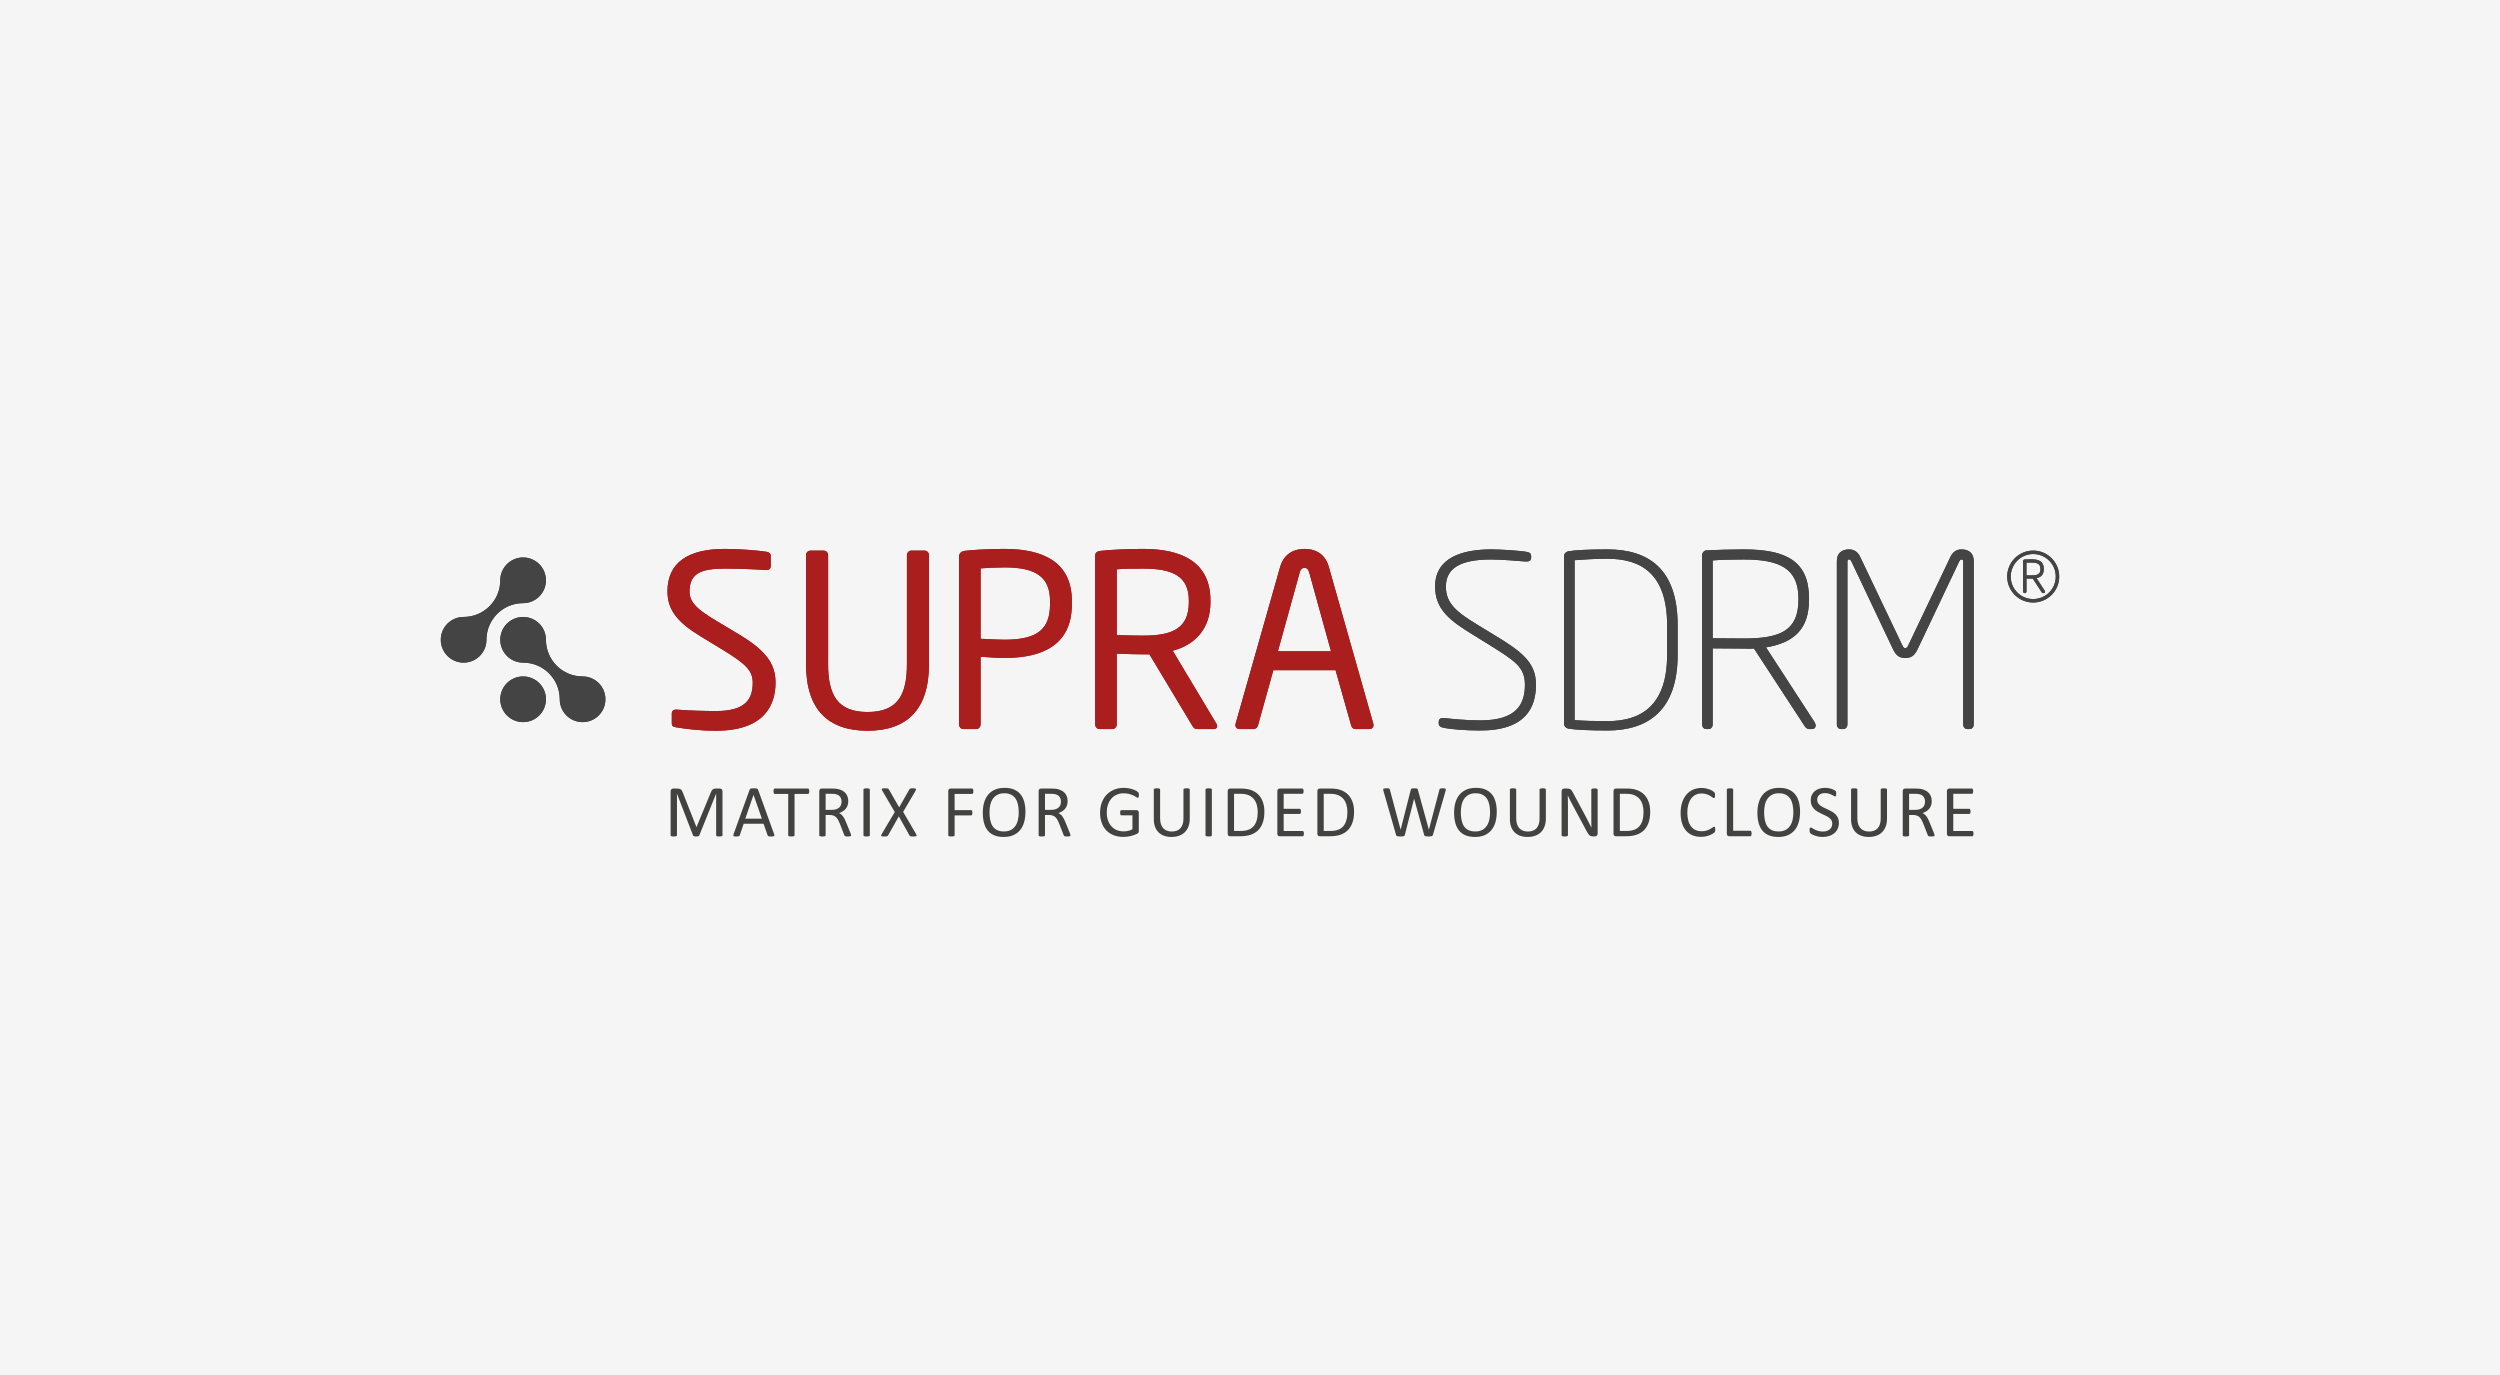
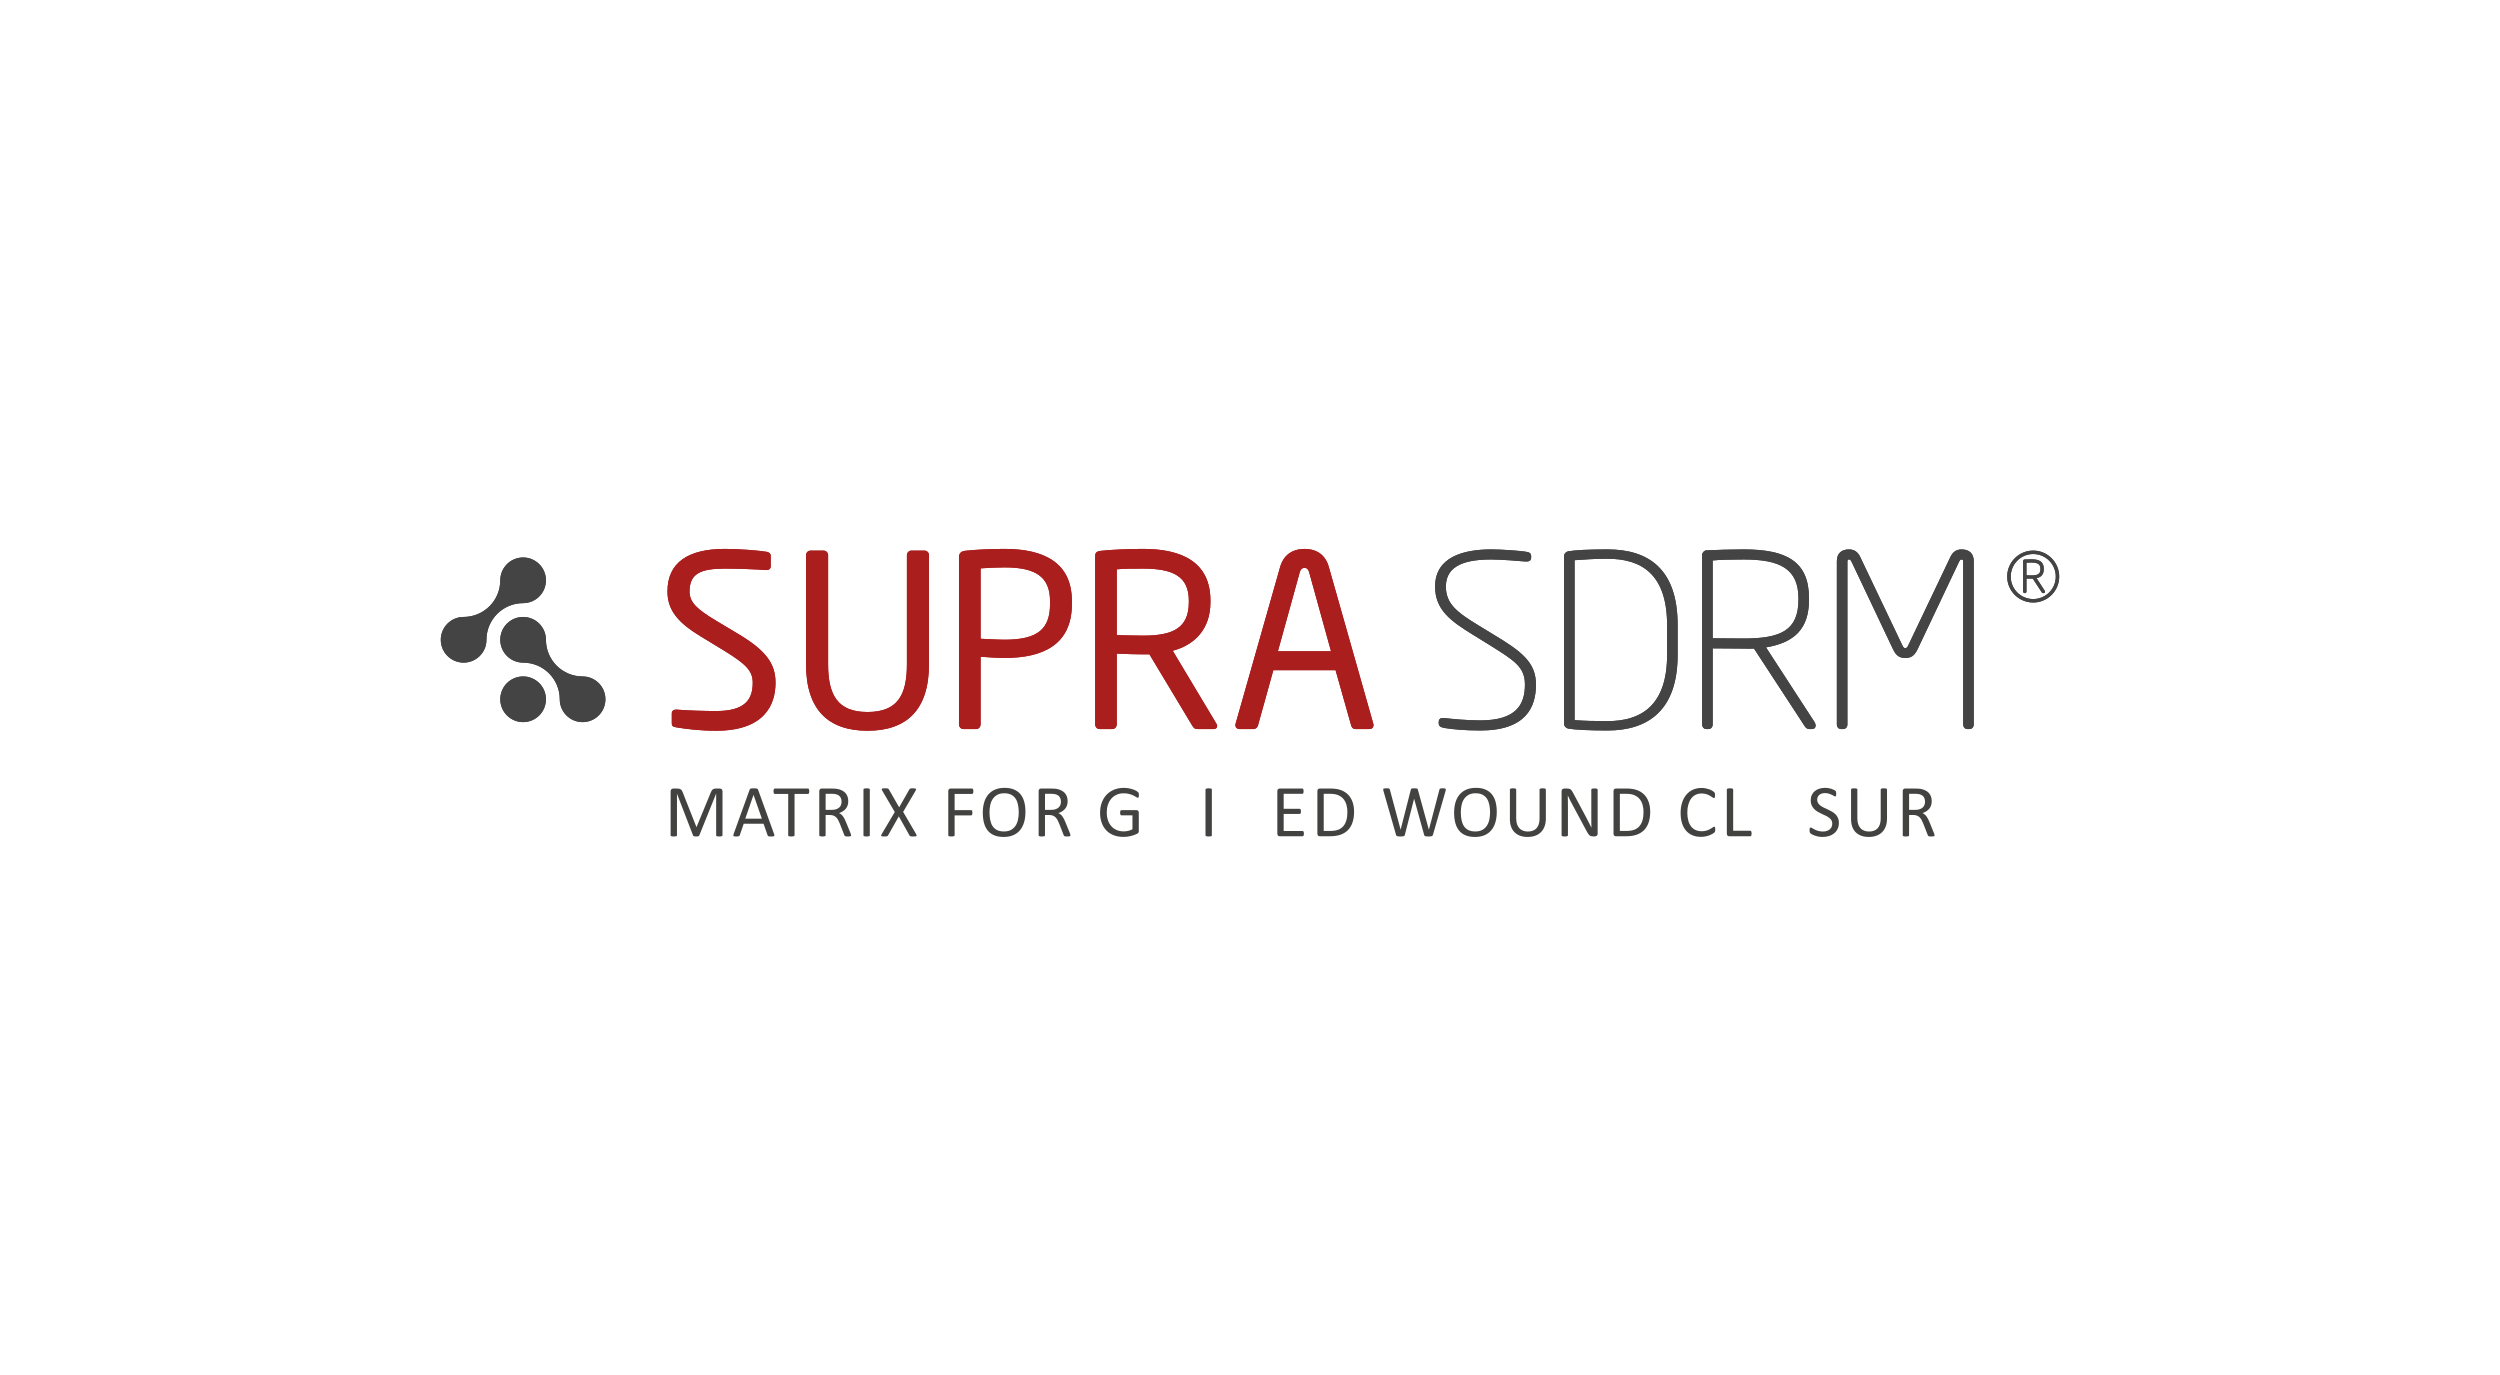
<svg xmlns="http://www.w3.org/2000/svg" viewBox="0 0 960 528">
  <defs>
    <style>
      .cls-1 {
        fill: #444;
      }

      .cls-2 {
        fill: #424241;
      }

      .cls-3 {
        fill: #aa1e1e;
      }

      .cls-4 {
        fill: #f5f5f5;
      }
    </style>
  </defs>
  <g id="BG">
-     <rect class="cls-4" y="0" width="960" height="528" />
-   </g>
+     </g>
  <g id="SUPRANET_RoW_" data-name="SUPRANET RoW ">
    <g>
      <g>
        <path class="cls-3" d="M275.027,280.603c-6.456,0-11.253-.645-15.31-1.291-1.568-.277-1.753-.645-1.753-1.66v-3.69c0-1.014.738-1.475,1.568-1.475h.277c4.242.369,10.975.553,15.218.553,11.068,0,14.02-4.428,14.02-10.884,0-4.612-2.675-7.194-11.068-12.359l-8.947-5.442c-8.486-5.165-12.728-9.87-12.728-17.248,0-11.16,8.024-16.326,22.043-16.326,5.442,0,12.543.553,16.048,1.106.923.187,1.568.648,1.568,1.57v3.965c0,.924-.645,1.477-1.568,1.477h-.184c-4.058-.277-10.514-.553-15.864-.553-9.5,0-13.559,2.028-13.559,8.761,0,4.336,3.044,6.917,10.054,11.16l8.486,5.073c10.698,6.364,14.481,11.437,14.481,18.815,0,8.853-4.612,18.446-22.782,18.446Z" />
        <path class="cls-3" d="M333.123,280.603c-14.942,0-23.612-7.931-23.612-25.548v-41.874c0-.922.739-1.754,1.753-1.754h4.981c.922,0,1.752.74,1.752,1.754v41.874c0,11.898,3.689,18.354,15.126,18.354s15.126-6.364,15.126-18.354v-41.874c0-.922.739-1.754,1.753-1.754h4.981c.922,0,1.752.74,1.752,1.754v41.874c0,17.617-8.67,25.548-23.612,25.548Z" />
        <path class="cls-3" d="M385.777,252.656c-2.951,0-6.825-.277-9.223-.461v25.919c0,.922-.645,1.844-1.66,1.844h-4.981c-.922,0-1.661-.83-1.661-1.844v-64.287c0-1.291.831-2.123,2.214-2.307,3.967-.461,9.962-.738,15.31-.738,14.942,0,25.826,5.165,25.826,20.016v1.199c0,15.402-10.884,20.659-25.826,20.659ZM403.209,230.798c0-9.316-5.534-12.914-17.432-12.914-2.859,0-7.009.187-9.223.371v27.023c2.122.092,6.826.369,9.223.369,12.637,0,17.432-4.059,17.432-13.65v-1.199Z" />
        <path class="cls-3" d="M466.194,279.957h-5.903c-1.106,0-1.661,0-2.398-1.199l-16.509-27.486h-2.398c-3.044,0-5.258-.092-10.146-.277v27.117c0,.922-.645,1.844-1.66,1.844h-4.981c-.922,0-1.661-.83-1.661-1.844v-64.563c0-1.291.554-1.846,2.214-2.031,3.967-.461,10.884-.738,16.234-.738,14.573,0,25.824,4.889,25.824,19.831v.645c0,10.329-6.087,16.418-14.48,18.631l16.786,28.039c.184.277.277.553.277.83,0,.645-.461,1.199-1.199,1.199ZM456.51,230.613c0-9.224-5.995-12.267-17.524-12.267-2.859,0-7.932,0-10.146.277v25.271c4.059.092,8.025.184,10.146.184,11.345,0,17.524-2.86,17.524-12.82v-.645Z" />
        <path class="cls-3" d="M525.858,279.957h-5.442c-.83,0-1.383-.645-1.567-1.383l-5.995-21.214h-23.888l-5.903,21.214c-.184.738-.922,1.383-1.661,1.383h-5.442c-.922,0-1.567-.645-1.567-1.475,0-.184,0-.461.092-.645l17.063-60.046c1.567-5.624,5.903-7.009,9.408-7.009,3.412,0,7.748,1.293,9.315,6.917l17.062,60.138c.092.184.092.461.092.645,0,.83-.553,1.475-1.567,1.475ZM502.707,219.73c-.277-1.014-.83-1.66-1.752-1.66-1.014,0-1.568.645-1.845,1.66l-8.393,30.344h20.384l-8.393-30.344Z" />
      </g>
      <g>
        <path class="cls-1" d="M568.414,280.511c-5.995,0-10.607-.461-13.467-.922-1.661-.277-2.49-.645-2.49-1.936v-.369c0-1.477,1.107-1.662,2.122-1.57,2.951.369,8.762.922,13.835.922,13.926,0,17.154-6.18,17.154-13.742,0-6.825-3.966-9.222-14.203-15.588l-5.811-3.596c-8.393-5.165-14.481-9.501-14.481-18.446,0-11.345,10.791-14.297,21.582-14.297,3.873,0,10.145.461,12.82.83,1.845.184,2.49.648,2.49,1.846v.461c0,1.383-1.014,1.66-2.859,1.475-.83-.092-8.578-.738-12.543-.738-12.175,0-17.34,3.598-17.34,10.423,0,6.548,4.243,9.868,12.451,14.848l5.903,3.598c10.884,6.548,16.234,10.699,16.234,19.184,0,8.394-3.597,17.617-21.398,17.617Z" />
        <path class="cls-1" d="M617.288,280.511c-7.378,0-12.451-.277-15.126-.738-.83-.184-1.567-.922-1.567-1.752v-64.563c0-.83.738-1.57,1.567-1.754,2.675-.461,7.748-.738,15.126-.738,15.679,0,26.932,7.472,26.932,29.054v11.437c0,21.214-11.253,29.054-26.932,29.054ZM640.162,240.02c0-19.645-9.961-25.456-22.874-25.456-5.35,0-8.578.277-12.636.553v61.426c4.058.277,7.286.369,12.636.369,12.913,0,22.874-5.995,22.874-25.456v-11.437Z" />
        <path class="cls-1" d="M695.769,279.957h-1.199c-.461,0-1.106-.461-1.383-.83l-19.647-30.068c-1.752.092-2.398,0-3.966,0-3.597,0-11.898-.092-11.898-.092v29.238c0,.922-.645,1.752-1.568,1.752h-.922c-.922,0-1.568-.83-1.568-1.752v-65.117c0-.83.739-1.662,1.568-1.754,3.228-.184,10.423-.369,14.388-.369,16.602,0,25.088,4.704,25.088,18.815v.463c0,11.25-5.627,16.508-16.51,18.354l18.631,28.685c.738,1.199.553,2.674-1.014,2.674ZM690.604,229.782c0-11.527-7.286-14.941-21.029-14.941-3.873,0-9.131.092-11.898.369v29.883c2.49,0,9.223.092,11.898.092,14.296,0,21.029-3.135,21.029-14.941v-.463Z" />
        <path class="cls-1" d="M756.357,279.957h-.924c-.922,0-1.567-.83-1.567-1.752v-62.719c0-.461-.277-.645-.645-.645-.461,0-.553.184-.922.83l-15.957,33.666c-1.291,2.674-2.674,3.319-4.704,3.319s-3.411-.645-4.702-3.319l-15.957-33.666c-.369-.645-.461-.83-.922-.83-.369,0-.645.184-.645.645v62.719c0,.922-.645,1.752-1.57,1.752h-.922c-.922,0-1.567-.83-1.567-1.752v-62.719c0-3.043,1.844-4.52,4.704-4.52,2.213,0,3.504,1.293,4.243,2.86l16.139,33.85c.369.83.645,1.199,1.199,1.199s.832-.369,1.201-1.199l16.139-33.85c.74-1.567,2.031-2.86,4.243-2.86,2.86,0,4.704,1.477,4.704,4.52v62.719c0,.922-.645,1.752-1.567,1.752Z" />
      </g>
      <path class="cls-1" d="M780.749,231.366c-5.508,0-9.992-4.445-9.992-9.953s4.483-9.992,9.992-9.992,9.992,4.483,9.992,9.992-4.481,9.953-9.992,9.953ZM780.749,212.75c-4.786,0-8.624,3.877-8.624,8.662s3.838,8.624,8.624,8.624,8.662-3.836,8.662-8.624-3.875-8.662-8.662-8.662ZM784.74,227.757h-.191c-.189,0-.418-.152-.493-.266l-3.456-5.281c-.229,0-.343-.039-.57-.039h-1.861v4.979c0,.266-.229.607-.57.607h-.152c-.343,0-.57-.341-.57-.607v-11.703c0-.266.227-.57.532-.607.57-.039,1.9-.077,2.622-.077,3.038,0,4.786.913,4.786,3.686v.077c0,2.05-.95,3.077-2.772,3.495l3.115,4.824c.075.114.114.266.114.418,0,.227-.114.493-.532.493ZM783.524,218.45c0-1.823-1.064-2.431-3.495-2.431-.57,0-1.329,0-1.861.039v4.863c.532,0,1.443.039,1.861.039,2.545,0,3.495-.57,3.495-2.431v-.077Z" />
      <g>
        <path class="cls-1" d="M223.714,259.75c-7.771,0-14.07-6.299-14.07-14.07,0-4.844-3.927-8.772-8.772-8.772s-8.772,3.927-8.772,8.772,3.927,8.772,8.772,8.772c7.771,0,14.07,6.299,14.07,14.07,0,4.844,3.927,8.772,8.772,8.772s8.772-3.927,8.772-8.772-3.927-8.772-8.772-8.772Z" />
        <path class="cls-1" d="M200.872,259.75c-4.844,0-8.772,3.927-8.772,8.772s3.927,8.772,8.772,8.772,8.772-3.927,8.772-8.772-3.927-8.772-8.772-8.772Z" />
        <path class="cls-1" d="M200.872,231.609c4.844,0,8.772-3.927,8.772-8.772s-3.927-8.772-8.772-8.772-8.772,3.927-8.772,8.772c0,7.771-6.299,14.07-14.07,14.07-4.844,0-8.772,3.927-8.772,8.772s3.927,8.772,8.772,8.772,8.772-3.927,8.772-8.772c0-7.77,6.299-14.07,14.069-14.07,0,0,0,0,0,0Z" />
      </g>
      <g>
        <g>
          <g>
            <path class="cls-3" d="M275.027,280.603c-6.456,0-11.253-.645-15.31-1.291-1.568-.277-1.753-.645-1.753-1.66v-3.69c0-1.014.738-1.475,1.568-1.475h.277c4.242.369,10.975.553,15.218.553,11.068,0,14.02-4.428,14.02-10.884,0-4.612-2.675-7.194-11.068-12.359l-8.947-5.442c-8.486-5.165-12.728-9.87-12.728-17.248,0-11.16,8.024-16.326,22.043-16.326,5.442,0,12.543.553,16.048,1.106.923.187,1.568.648,1.568,1.57v3.965c0,.924-.645,1.477-1.568,1.477h-.184c-4.058-.277-10.514-.553-15.864-.553-9.5,0-13.559,2.028-13.559,8.761,0,4.336,3.044,6.917,10.054,11.16l8.486,5.073c10.698,6.364,14.481,11.437,14.481,18.815,0,8.853-4.612,18.446-22.782,18.446Z" />
            <path class="cls-3" d="M333.123,280.603c-14.942,0-23.612-7.931-23.612-25.548v-41.874c0-.922.739-1.754,1.753-1.754h4.981c.922,0,1.752.74,1.752,1.754v41.874c0,11.898,3.689,18.354,15.126,18.354s15.126-6.364,15.126-18.354v-41.874c0-.922.739-1.754,1.753-1.754h4.981c.922,0,1.752.74,1.752,1.754v41.874c0,17.617-8.67,25.548-23.612,25.548Z" />
            <path class="cls-3" d="M385.777,252.656c-2.951,0-6.825-.277-9.223-.461v25.919c0,.922-.645,1.844-1.66,1.844h-4.981c-.922,0-1.661-.83-1.661-1.844v-64.287c0-1.291.831-2.123,2.214-2.307,3.967-.461,9.962-.738,15.31-.738,14.942,0,25.826,5.165,25.826,20.016v1.199c0,15.402-10.884,20.659-25.826,20.659ZM403.209,230.798c0-9.316-5.534-12.914-17.432-12.914-2.859,0-7.009.187-9.223.371v27.023c2.122.092,6.826.369,9.223.369,12.637,0,17.432-4.059,17.432-13.65v-1.199Z" />
            <path class="cls-3" d="M466.194,279.957h-5.903c-1.106,0-1.661,0-2.398-1.199l-16.509-27.486h-2.398c-3.044,0-5.258-.092-10.146-.277v27.117c0,.922-.645,1.844-1.66,1.844h-4.981c-.922,0-1.661-.83-1.661-1.844v-64.563c0-1.291.554-1.846,2.214-2.031,3.967-.461,10.884-.738,16.234-.738,14.573,0,25.824,4.889,25.824,19.831v.645c0,10.329-6.087,16.418-14.48,18.631l16.786,28.039c.184.277.277.553.277.83,0,.645-.461,1.199-1.199,1.199ZM456.51,230.613c0-9.224-5.995-12.267-17.524-12.267-2.859,0-7.932,0-10.146.277v25.271c4.059.092,8.025.184,10.146.184,11.345,0,17.524-2.86,17.524-12.82v-.645Z" />
            <path class="cls-3" d="M525.858,279.957h-5.442c-.83,0-1.383-.645-1.567-1.383l-5.995-21.214h-23.888l-5.903,21.214c-.184.738-.922,1.383-1.661,1.383h-5.442c-.922,0-1.567-.645-1.567-1.475,0-.184,0-.461.092-.645l17.063-60.046c1.567-5.624,5.903-7.009,9.408-7.009,3.412,0,7.748,1.293,9.315,6.917l17.062,60.138c.092.184.092.461.092.645,0,.83-.553,1.475-1.567,1.475ZM502.707,219.73c-.277-1.014-.83-1.66-1.752-1.66-1.014,0-1.568.645-1.845,1.66l-8.393,30.344h20.384l-8.393-30.344Z" />
          </g>
          <g>
            <path class="cls-1" d="M223.714,259.75c-7.771,0-14.07-6.299-14.07-14.07,0-4.844-3.927-8.772-8.772-8.772s-8.772,3.927-8.772,8.772,3.927,8.772,8.772,8.772c7.771,0,14.07,6.299,14.07,14.07,0,4.844,3.927,8.772,8.772,8.772s8.772-3.927,8.772-8.772-3.927-8.772-8.772-8.772Z" />
            <path class="cls-1" d="M200.872,259.75c-4.844,0-8.772,3.927-8.772,8.772s3.927,8.772,8.772,8.772,8.772-3.927,8.772-8.772-3.927-8.772-8.772-8.772Z" />
            <path class="cls-1" d="M200.872,231.609c4.844,0,8.772-3.927,8.772-8.772s-3.927-8.772-8.772-8.772-8.772,3.927-8.772,8.772c0,7.771-6.299,14.07-14.07,14.07-4.844,0-8.772,3.927-8.772,8.772s3.927,8.772,8.772,8.772,8.772-3.927,8.772-8.772c0-7.77,6.299-14.07,14.069-14.07,0,0,0,0,0,0Z" />
          </g>
          <g>
            <path class="cls-1" d="M568.414,280.511c-5.995,0-10.607-.461-13.467-.922-1.661-.277-2.49-.645-2.49-1.936v-.369c0-1.477,1.107-1.662,2.122-1.57,2.951.369,8.762.922,13.835.922,13.926,0,17.154-6.18,17.154-13.742,0-6.825-3.966-9.222-14.203-15.588l-5.811-3.596c-8.393-5.165-14.481-9.501-14.481-18.446,0-11.345,10.791-14.297,21.582-14.297,3.873,0,10.145.461,12.82.83,1.845.184,2.49.648,2.49,1.846v.461c0,1.383-1.014,1.66-2.859,1.475-.83-.092-8.578-.738-12.543-.738-12.175,0-17.34,3.598-17.34,10.423,0,6.548,4.243,9.868,12.451,14.848l5.903,3.598c10.884,6.548,16.234,10.699,16.234,19.184,0,8.394-3.597,17.617-21.398,17.617Z" />
            <path class="cls-1" d="M617.288,280.511c-7.378,0-12.451-.277-15.126-.738-.83-.184-1.567-.922-1.567-1.752v-64.563c0-.83.738-1.57,1.567-1.754,2.675-.461,7.748-.738,15.126-.738,15.679,0,26.932,7.472,26.932,29.054v11.437c0,21.214-11.253,29.054-26.932,29.054ZM640.162,240.02c0-19.645-9.961-25.456-22.874-25.456-5.35,0-8.578.277-12.636.553v61.426c4.058.277,7.286.369,12.636.369,12.913,0,22.874-5.995,22.874-25.456v-11.437Z" />
            <path class="cls-1" d="M695.769,279.957h-1.199c-.461,0-1.106-.461-1.383-.83l-19.647-30.068c-1.752.092-2.398,0-3.966,0-3.597,0-11.898-.092-11.898-.092v29.238c0,.922-.645,1.752-1.568,1.752h-.922c-.922,0-1.568-.83-1.568-1.752v-65.117c0-.83.739-1.662,1.568-1.754,3.228-.184,10.423-.369,14.388-.369,16.602,0,25.088,4.704,25.088,18.815v.463c0,11.25-5.627,16.508-16.51,18.354l18.631,28.685c.738,1.199.553,2.674-1.014,2.674ZM690.604,229.782c0-11.527-7.286-14.941-21.029-14.941-3.873,0-9.131.092-11.898.369v29.883c2.49,0,9.223.092,11.898.092,14.296,0,21.029-3.135,21.029-14.941v-.463Z" />
            <path class="cls-1" d="M756.357,279.957h-.924c-.922,0-1.567-.83-1.567-1.752v-62.719c0-.461-.277-.645-.645-.645-.461,0-.553.184-.922.83l-15.957,33.666c-1.291,2.674-2.674,3.319-4.704,3.319s-3.411-.645-4.702-3.319l-15.957-33.666c-.369-.645-.461-.83-.922-.83-.369,0-.645.184-.645.645v62.719c0,.922-.645,1.752-1.57,1.752h-.922c-.922,0-1.567-.83-1.567-1.752v-62.719c0-3.043,1.844-4.52,4.704-4.52,2.213,0,3.504,1.293,4.243,2.86l16.139,33.85c.369.83.645,1.199,1.199,1.199s.832-.369,1.201-1.199l16.139-33.85c.74-1.567,2.031-2.86,4.243-2.86,2.86,0,4.704,1.477,4.704,4.52v62.719c0,.922-.645,1.752-1.567,1.752Z" />
          </g>
        </g>
        <path class="cls-1" d="M780.749,231.366c-5.508,0-9.992-4.445-9.992-9.953s4.483-9.992,9.992-9.992,9.992,4.483,9.992,9.992-4.481,9.953-9.992,9.953ZM780.749,212.75c-4.786,0-8.624,3.877-8.624,8.662s3.838,8.624,8.624,8.624,8.662-3.836,8.662-8.624-3.875-8.662-8.662-8.662ZM784.74,227.757h-.191c-.189,0-.418-.152-.493-.266l-3.456-5.281c-.229,0-.343-.039-.57-.039h-1.861v4.979c0,.266-.229.607-.57.607h-.152c-.343,0-.57-.341-.57-.607v-11.703c0-.266.227-.57.532-.607.57-.039,1.9-.077,2.622-.077,3.038,0,4.786.913,4.786,3.686v.077c0,2.05-.95,3.077-2.772,3.495l3.115,4.824c.075.114.114.266.114.418,0,.227-.114.493-.532.493ZM783.524,218.45c0-1.823-1.064-2.431-3.495-2.431-.57,0-1.329,0-1.861.039v4.863c.532,0,1.443.039,1.861.039,2.545,0,3.495-.57,3.495-2.431v-.077Z" />
      </g>
      <g>
        <path class="cls-2" d="M277.438,320.755c0,.076-.02.142-.059.198-.038.057-.106.102-.204.135-.097.033-.221.062-.372.085-.15.023-.347.035-.59.035-.224,0-.416-.012-.576-.035s-.287-.052-.379-.085c-.093-.033-.158-.078-.197-.135s-.059-.122-.059-.198v-15.958h-.028l-6.456,16.029c-.028.065-.069.122-.121.17-.052.047-.127.087-.227.12-.099.033-.217.057-.354.07-.137.015-.3.021-.488.021-.198,0-.368-.01-.51-.028s-.26-.045-.354-.078c-.094-.033-.167-.073-.219-.12-.053-.047-.088-.099-.106-.155l-6.174-16.029h-.014v15.958c0,.076-.02.142-.059.198s-.107.102-.204.135c-.098.033-.224.062-.38.085-.155.023-.354.035-.598.035-.233,0-.428-.012-.583-.035s-.279-.052-.372-.085-.155-.078-.189-.135-.051-.122-.051-.198v-16.85c0-.396.105-.68.316-.85s.445-.255.704-.255h1.495c.307,0,.575.028.806.085.229.057.431.146.604.27.173.122.316.278.432.467s.216.41.302.665l5.239,13.268h.07l5.451-13.225c.105-.283.221-.524.346-.722.125-.198.262-.356.41-.475s.313-.203.496-.255.394-.078.633-.078h1.568c.144,0,.28.021.41.063.129.043.239.109.33.198.092.09.166.203.224.34.058.138.086.305.086.503v16.85Z" />
        <path class="cls-2" d="M297.247,320.26c.075.207.115.375.12.502.005.128-.031.225-.106.291-.075.065-.2.108-.375.127s-.408.028-.701.028-.526-.007-.701-.021c-.175-.014-.307-.037-.396-.07s-.155-.078-.198-.135c-.042-.057-.082-.127-.12-.212l-1.571-4.461h-7.618l-1.501,4.404c-.028.085-.065.158-.113.219-.047.062-.115.113-.205.156-.09.042-.217.073-.382.092-.166.019-.381.028-.645.028-.274,0-.498-.012-.673-.035s-.297-.068-.368-.135c-.07-.066-.104-.163-.099-.29.004-.128.044-.295.12-.503l6.146-17.02c.037-.104.087-.188.148-.255.062-.065.15-.118.269-.155.118-.038.27-.064.453-.078.185-.015.418-.021.701-.021.302,0,.552.007.75.021.198.014.359.04.481.078.123.037.218.092.283.162.066.071.118.158.156.263l6.146,17.02ZM289.361,305.236h-.015l-3.157,9.133h6.371l-3.199-9.133Z" />
        <path class="cls-2" d="M310.741,303.848c0,.18-.01.335-.028.467-.02.133-.05.239-.093.319-.042.08-.094.139-.155.177s-.13.057-.205.057h-5.154v15.887c0,.076-.019.142-.057.198s-.104.102-.198.135-.22.062-.375.085c-.156.023-.352.035-.588.035-.227,0-.42-.012-.58-.035-.161-.023-.288-.052-.383-.085s-.16-.078-.198-.135-.057-.122-.057-.198v-15.887h-5.154c-.075,0-.144-.019-.205-.057s-.111-.097-.148-.177c-.038-.08-.068-.187-.092-.319-.024-.132-.036-.287-.036-.467s.012-.337.036-.475c.023-.137.054-.247.092-.332.037-.085.087-.146.148-.185.062-.037.13-.057.205-.057h12.744c.075,0,.144.02.205.057.062.038.113.1.155.185.043.085.073.195.093.332.019.138.028.295.028.475Z" />
        <path class="cls-2" d="M326.826,320.755c0,.076-.015.142-.043.198s-.09.104-.184.142c-.095.038-.227.066-.396.085s-.396.028-.68.028c-.246,0-.446-.01-.602-.028-.156-.019-.281-.05-.376-.092-.094-.043-.167-.102-.219-.177-.053-.076-.098-.17-.135-.283l-1.686-4.319c-.198-.49-.403-.941-.615-1.352-.213-.411-.466-.765-.758-1.062-.293-.297-.637-.528-1.033-.693s-.874-.248-1.431-.248h-1.628v7.802c0,.076-.021.142-.064.198-.042.057-.108.102-.198.135-.089.033-.212.062-.367.085-.156.023-.353.035-.588.035s-.432-.012-.588-.035c-.155-.023-.281-.052-.375-.085-.095-.033-.161-.078-.198-.135-.038-.057-.057-.122-.057-.198v-16.963c0-.368.097-.625.29-.771s.398-.22.616-.22h3.894c.463,0,.848.012,1.154.035.307.024.583.05.828.078.708.123,1.333.316,1.876.581.543.264.998.599,1.366,1.005s.645.871.828,1.395c.185.524.276,1.103.276,1.734,0,.614-.083,1.164-.248,1.649-.165.486-.403.916-.715,1.289s-.685.696-1.118.97c-.435.274-.921.505-1.459.694.303.132.576.299.821.502.246.203.475.446.688.729.212.283.412.608.602.977.188.368.377.784.566,1.246l1.643,4.036c.132.34.217.578.255.715.037.137.057.243.057.318ZM323.158,307.884c0-.717-.16-1.323-.481-1.819-.32-.495-.858-.852-1.614-1.069-.235-.065-.502-.113-.8-.142-.297-.028-.687-.042-1.168-.042h-2.053v6.174h2.379c.642,0,1.196-.078,1.663-.234.468-.155.856-.372,1.168-.651.312-.278.541-.606.688-.983.146-.378.219-.788.219-1.232Z" />
        <path class="cls-2" d="M334.006,320.755c0,.076-.02.142-.057.198-.038.057-.104.102-.198.135-.095.033-.22.062-.375.085-.156.023-.353.035-.588.035-.227,0-.42-.012-.581-.035-.16-.023-.288-.052-.382-.085-.095-.033-.161-.078-.198-.135-.038-.057-.057-.122-.057-.198v-17.586c0-.075.021-.142.063-.198.043-.057.113-.102.213-.135.099-.032.227-.061.382-.085.156-.023.342-.035.56-.035.235,0,.432.012.588.035.155.024.28.053.375.085.094.033.16.078.198.135.037.057.057.123.057.198v17.586Z" />
        <path class="cls-2" d="M351.761,320.245c.123.208.196.373.22.496.023.122-.007.219-.092.29-.085.07-.225.118-.418.142s-.451.035-.771.035c-.303,0-.538-.007-.708-.021-.17-.014-.305-.04-.403-.077-.1-.038-.175-.083-.227-.135-.053-.052-.098-.12-.135-.205l-4.078-7.293-4.12,7.293c-.048.085-.1.155-.156.212s-.134.102-.233.135c-.099.033-.233.057-.403.07-.17.015-.396.021-.68.021-.312,0-.558-.012-.736-.035-.18-.023-.305-.071-.375-.142-.071-.071-.095-.168-.071-.29.023-.123.097-.288.22-.496l4.998-8.425-4.771-8.142c-.113-.208-.187-.375-.22-.503-.033-.127-.012-.227.063-.297.076-.071.208-.115.396-.135.189-.019.448-.028.779-.028.283,0,.515.007.693.021.18.014.321.038.425.07.104.033.18.081.227.142.048.062.1.13.156.206l3.937,6.853,3.907-6.853c.048-.076.095-.145.142-.206.048-.061.116-.108.206-.142.089-.032.214-.057.375-.07.16-.015.377-.021.651-.021.292,0,.53.012.715.035.184.024.316.069.396.135.08.066.11.163.092.29-.019.128-.085.295-.198.503l-4.758,8.085,4.956,8.481Z" />
        <path class="cls-2" d="M373.765,303.848c0,.18-.009.335-.028.467-.019.133-.052.239-.099.319-.048.08-.102.139-.163.177s-.125.057-.191.057h-6.711v6.23h6.343c.066,0,.13.017.191.049.062.033.115.088.163.163.047.076.08.177.099.305.02.127.028.29.028.488,0,.18-.009.333-.028.46-.019.128-.052.231-.099.312-.048.08-.102.142-.163.185-.062.042-.125.063-.191.063h-6.343v7.632c0,.066-.02.13-.057.191-.038.062-.104.108-.198.142-.095.033-.218.062-.368.085-.151.023-.35.035-.595.035-.227,0-.42-.012-.581-.035-.16-.023-.288-.052-.382-.085-.095-.033-.161-.08-.198-.142-.038-.062-.057-.125-.057-.191v-16.963c0-.368.097-.625.29-.771s.398-.22.616-.22h8.24c.066,0,.13.02.191.057.062.038.115.1.163.185.047.085.08.195.099.332.02.138.028.295.028.475Z" />
        <path class="cls-2" d="M393.773,311.75c0,1.481-.175,2.817-.523,4.007-.35,1.189-.871,2.201-1.565,3.037-.693.835-1.564,1.478-2.612,1.926s-2.271.672-3.667.672c-1.378,0-2.57-.205-3.575-.615-1.006-.411-1.836-1.008-2.492-1.791-.656-.784-1.145-1.756-1.466-2.917-.32-1.161-.481-2.497-.481-4.007,0-1.444.175-2.757.524-3.937.349-1.18.873-2.183,1.571-3.009.699-.826,1.572-1.464,2.62-1.912s2.27-.672,3.667-.672c1.35,0,2.525.203,3.525.608,1.001.406,1.834.998,2.499,1.777.666.778,1.161,1.741,1.487,2.889.325,1.146.488,2.461.488,3.943ZM391.195,311.92c0-1.039-.092-2.004-.275-2.896-.185-.892-.49-1.665-.92-2.321-.429-.656-1.002-1.169-1.718-1.537-.717-.368-1.603-.552-2.658-.552s-1.942.198-2.659.595-1.299.925-1.746,1.586c-.448.661-.769,1.433-.962,2.314-.193.883-.29,1.811-.29,2.783,0,1.075.09,2.066.269,2.973.18.906.481,1.688.905,2.344.425.656.992,1.166,1.704,1.529s1.605.545,2.68.545c1.065,0,1.961-.198,2.688-.595.726-.396,1.311-.932,1.753-1.607.443-.674.759-1.455.947-2.343s.283-1.827.283-2.817Z" />
        <path class="cls-2" d="M411.062,320.755c0,.076-.015.142-.043.198s-.09.104-.184.142c-.095.038-.227.066-.396.085s-.396.028-.68.028c-.246,0-.446-.01-.602-.028-.156-.019-.281-.05-.376-.092-.094-.043-.167-.102-.219-.177-.053-.076-.098-.17-.135-.283l-1.686-4.319c-.198-.49-.403-.941-.615-1.352-.213-.411-.466-.765-.758-1.062-.293-.297-.637-.528-1.033-.693s-.874-.248-1.431-.248h-1.628v7.802c0,.076-.021.142-.064.198-.042.057-.108.102-.198.135-.089.033-.212.062-.367.085-.156.023-.353.035-.588.035s-.432-.012-.588-.035c-.155-.023-.281-.052-.375-.085-.095-.033-.161-.078-.198-.135-.038-.057-.057-.122-.057-.198v-16.963c0-.368.097-.625.29-.771s.398-.22.616-.22h3.894c.463,0,.848.012,1.154.035.307.024.583.05.828.078.708.123,1.333.316,1.876.581.543.264.998.599,1.366,1.005s.645.871.828,1.395c.185.524.276,1.103.276,1.734,0,.614-.083,1.164-.248,1.649-.165.486-.403.916-.715,1.289s-.685.696-1.118.97c-.435.274-.921.505-1.459.694.303.132.576.299.821.502.246.203.475.446.688.729.212.283.412.608.602.977.188.368.377.784.566,1.246l1.643,4.036c.132.34.217.578.255.715.037.137.057.243.057.318ZM407.394,307.884c0-.717-.16-1.323-.481-1.819-.32-.495-.858-.852-1.614-1.069-.235-.065-.502-.113-.8-.142-.297-.028-.687-.042-1.168-.042h-2.053v6.174h2.379c.642,0,1.196-.078,1.663-.234.468-.155.856-.372,1.168-.651.312-.278.541-.606.688-.983.146-.378.219-.788.219-1.232Z" />
        <path class="cls-2" d="M437.342,305.293c0,.18-.01.338-.028.475s-.047.25-.085.34-.085.153-.142.19c-.057.038-.118.057-.184.057-.113,0-.303-.089-.566-.269-.265-.18-.619-.378-1.062-.595s-.975-.415-1.593-.595-1.353-.27-2.202-.27c-1.01,0-1.916.185-2.718.553-.803.368-1.482.878-2.039,1.529-.558.651-.984,1.425-1.281,2.322-.298.896-.446,1.869-.446,2.917,0,1.17.163,2.208.488,3.114s.776,1.671,1.353,2.294c.575.623,1.262,1.096,2.06,1.416.798.321,1.673.481,2.627.481.566,0,1.14-.068,1.721-.205.58-.137,1.12-.342,1.621-.616v-5.338h-4.248c-.161,0-.281-.08-.361-.241-.08-.16-.12-.41-.12-.75,0-.179.009-.333.028-.46.019-.128.05-.231.092-.312.043-.08.092-.14.148-.177.057-.038.128-.057.213-.057h5.819c.104,0,.208.019.312.057.104.037.198.094.283.17.085.075.151.179.198.312.047.132.071.283.071.453v6.98c0,.245-.043.458-.128.637-.085.18-.265.338-.538.475s-.628.285-1.062.446c-.435.16-.883.297-1.346.41-.462.113-.93.198-1.401.255-.473.057-.939.085-1.402.085-1.416,0-2.681-.22-3.794-.658-1.114-.439-2.056-1.064-2.825-1.876-.77-.812-1.357-1.784-1.763-2.917-.406-1.133-.609-2.397-.609-3.795,0-1.453.22-2.771.659-3.95.438-1.18,1.057-2.186,1.854-3.017.798-.83,1.756-1.475,2.874-1.933,1.119-.457,2.357-.687,3.717-.687.699,0,1.354.062,1.969.185.613.122,1.158.267,1.635.432s.878.345,1.204.538c.325.193.55.352.673.474.122.123.207.265.255.425.047.161.07.393.07.694Z" />
-         <path class="cls-2" d="M456.868,314.354c0,1.114-.163,2.108-.489,2.98-.325.874-.79,1.612-1.395,2.217-.604.604-1.34,1.062-2.209,1.373-.868.312-1.854.467-2.959.467-1.01,0-1.931-.146-2.761-.438-.831-.292-1.544-.725-2.139-1.296-.595-.57-1.053-1.286-1.373-2.145-.321-.859-.481-1.851-.481-2.974v-11.37c0-.075.019-.142.057-.198.037-.057.104-.102.198-.135.094-.032.217-.061.368-.085.15-.023.349-.035.595-.035.227,0,.42.012.58.035.161.024.286.053.375.085.09.033.153.078.191.135s.057.123.057.198v11.072c0,.85.104,1.591.312,2.224.208.632.508,1.158.899,1.578.392.421.863.736,1.416.949.552.212,1.173.318,1.861.318.708,0,1.339-.104,1.891-.312.553-.207,1.02-.519,1.402-.935.382-.415.675-.93.877-1.543.203-.613.305-1.331.305-2.152v-11.2c0-.075.019-.142.057-.198s.104-.102.198-.135c.095-.032.22-.061.375-.085.156-.023.352-.035.588-.035.227,0,.418.012.573.035.156.024.278.053.368.085.09.033.156.078.198.135.043.057.064.123.064.198v11.186Z" />
        <path class="cls-2" d="M465.35,320.755c0,.076-.02.142-.057.198-.038.057-.104.102-.198.135-.095.033-.22.062-.375.085-.156.023-.353.035-.588.035-.227,0-.42-.012-.581-.035-.16-.023-.288-.052-.382-.085-.095-.033-.161-.078-.198-.135-.038-.057-.057-.122-.057-.198v-17.586c0-.075.021-.142.063-.198.043-.057.113-.102.213-.135.099-.032.227-.061.382-.085.156-.023.342-.035.56-.035.235,0,.432.012.588.035.155.024.28.053.375.085.094.033.16.078.198.135.037.057.057.123.057.198v17.586Z" />
-         <path class="cls-2" d="M485.527,311.693c0,1.585-.203,2.971-.609,4.155s-.998,2.166-1.777,2.945-1.734,1.361-2.867,1.749c-1.133.387-2.482.58-4.049.58h-3.88c-.218,0-.423-.073-.616-.22-.193-.146-.29-.403-.29-.771v-16.34c0-.368.097-.625.29-.771s.398-.22.616-.22h4.148c1.586,0,2.926.205,4.021.616,1.095.41,2.013,1,2.754,1.77s1.303,1.702,1.685,2.797c.383,1.095.574,2.331.574,3.71ZM482.964,311.792c0-.991-.123-1.914-.368-2.769-.245-.854-.63-1.593-1.153-2.216-.524-.623-1.188-1.108-1.99-1.458-.802-.35-1.836-.524-3.101-.524h-2.478v14.259h2.506c1.171,0,2.157-.146,2.959-.438.803-.293,1.473-.741,2.011-1.346.538-.604.941-1.361,1.211-2.272.269-.911.403-1.989.403-3.235Z" />
        <path class="cls-2" d="M500.692,320.118c0,.17-.009.318-.028.445-.019.128-.052.234-.099.319-.048.085-.102.146-.163.184s-.13.057-.205.057h-8.793c-.218,0-.423-.073-.616-.22-.193-.146-.29-.403-.29-.771v-16.34c0-.368.097-.625.29-.771s.398-.22.616-.22h8.693c.076,0,.145.02.206.057.061.038.11.1.148.185.037.085.068.19.092.318.023.127.035.285.035.474,0,.17-.012.319-.035.446-.023.128-.055.231-.092.312-.038.08-.088.14-.148.177-.062.038-.13.057-.206.057h-7.164v5.749h6.145c.076,0,.145.021.206.063.061.043.113.102.155.178.043.075.073.179.092.312.02.132.028.288.028.467,0,.17-.009.316-.028.439-.019.122-.049.222-.092.297-.042.075-.095.13-.155.163-.062.033-.13.049-.206.049h-6.145v6.557h7.264c.075,0,.144.019.205.057.062.037.115.097.163.177.047.08.08.184.099.312.02.127.028.285.028.475Z" />
        <path class="cls-2" d="M519.963,311.693c0,1.585-.203,2.971-.609,4.155s-.998,2.166-1.777,2.945-1.734,1.361-2.867,1.749c-1.133.387-2.482.58-4.049.58h-3.88c-.218,0-.423-.073-.616-.22-.193-.146-.29-.403-.29-.771v-16.34c0-.368.097-.625.29-.771s.398-.22.616-.22h4.148c1.586,0,2.926.205,4.021.616,1.095.41,2.013,1,2.754,1.77s1.303,1.702,1.685,2.797c.383,1.095.574,2.331.574,3.71ZM517.4,311.792c0-.991-.123-1.914-.368-2.769-.245-.854-.63-1.593-1.153-2.216-.524-.623-1.188-1.108-1.99-1.458-.802-.35-1.836-.524-3.101-.524h-2.478v14.259h2.506c1.171,0,2.157-.146,2.959-.438.803-.293,1.473-.741,2.011-1.346.538-.604.941-1.361,1.211-2.272.269-.911.403-1.989.403-3.235Z" />
        <path class="cls-2" d="M550.25,320.585c-.037.133-.094.238-.17.318-.075.081-.179.142-.312.185-.132.042-.295.073-.488.092s-.432.028-.715.028c-.293,0-.541-.01-.743-.028-.203-.019-.371-.05-.503-.092-.132-.043-.231-.104-.297-.185-.066-.08-.118-.186-.156-.318l-3.837-13.834h-.028l-3.54,13.834c-.028.133-.076.238-.142.318-.066.081-.16.142-.283.185-.123.042-.281.073-.475.092s-.441.028-.743.028c-.312,0-.571-.01-.778-.028-.208-.019-.378-.05-.51-.092-.133-.043-.234-.104-.305-.185-.071-.08-.12-.186-.148-.318l-4.843-16.92c-.057-.218-.088-.388-.092-.51-.005-.123.032-.218.113-.283.08-.066.21-.108.389-.128.18-.019.42-.028.723-.028.292,0,.523.007.693.021.17.014.3.04.39.078.09.037.151.09.185.155.032.066.059.151.077.255l4.121,15.349h.014l3.908-15.32c.028-.104.063-.191.106-.262.042-.071.11-.125.205-.163.094-.037.229-.065.403-.085.175-.019.403-.028.687-.028.265,0,.475.01.63.028.156.02.281.048.376.085.094.038.162.092.205.163.042.07.078.158.106.262l4.205,15.32h.028l4.035-15.334c.028-.095.057-.178.085-.248.028-.071.087-.125.177-.163.09-.037.218-.065.383-.085.165-.019.385-.028.658-.028.283,0,.508.012.673.035.165.024.285.069.361.135.075.066.11.161.105.283-.005.123-.03.293-.077.51l-4.857,16.906Z" />
        <path class="cls-2" d="M574.76,311.75c0,1.481-.175,2.817-.523,4.007-.35,1.189-.871,2.201-1.565,3.037-.693.835-1.564,1.478-2.612,1.926s-2.271.672-3.667.672c-1.378,0-2.57-.205-3.575-.615-1.006-.411-1.836-1.008-2.492-1.791-.656-.784-1.145-1.756-1.466-2.917-.32-1.161-.481-2.497-.481-4.007,0-1.444.175-2.757.524-3.937.349-1.18.873-2.183,1.571-3.009.699-.826,1.572-1.464,2.62-1.912s2.27-.672,3.667-.672c1.35,0,2.525.203,3.525.608,1.001.406,1.834.998,2.499,1.777.666.778,1.161,1.741,1.487,2.889.325,1.146.488,2.461.488,3.943ZM572.183,311.92c0-1.039-.092-2.004-.275-2.896-.185-.892-.49-1.665-.92-2.321-.429-.656-1.002-1.169-1.718-1.537-.717-.368-1.603-.552-2.658-.552s-1.942.198-2.659.595-1.299.925-1.746,1.586c-.448.661-.769,1.433-.962,2.314-.193.883-.29,1.811-.29,2.783,0,1.075.09,2.066.269,2.973.18.906.481,1.688.905,2.344.425.656.992,1.166,1.704,1.529s1.605.545,2.68.545c1.065,0,1.961-.198,2.688-.595.726-.396,1.311-.932,1.753-1.607.443-.674.759-1.455.947-2.343s.283-1.827.283-2.817Z" />
        <path class="cls-2" d="M593.607,314.354c0,1.114-.163,2.108-.489,2.98-.325.874-.79,1.612-1.395,2.217-.604.604-1.34,1.062-2.209,1.373-.868.312-1.854.467-2.959.467-1.01,0-1.931-.146-2.761-.438-.831-.292-1.544-.725-2.139-1.296-.595-.57-1.053-1.286-1.373-2.145-.321-.859-.481-1.851-.481-2.974v-11.37c0-.075.019-.142.057-.198.037-.057.104-.102.198-.135.094-.032.217-.061.368-.085.15-.023.349-.035.595-.035.227,0,.42.012.58.035.161.024.286.053.375.085.09.033.153.078.191.135s.057.123.057.198v11.072c0,.85.104,1.591.312,2.224.208.632.508,1.158.899,1.578.392.421.863.736,1.416.949.552.212,1.173.318,1.861.318.708,0,1.339-.104,1.891-.312.553-.207,1.02-.519,1.402-.935.382-.415.675-.93.877-1.543.203-.613.305-1.331.305-2.152v-11.2c0-.075.019-.142.057-.198s.104-.102.198-.135c.095-.032.22-.061.375-.085.156-.023.352-.035.588-.035.227,0,.418.012.573.035.156.024.278.053.368.085.09.033.156.078.198.135.043.057.064.123.064.198v11.186Z" />
        <path class="cls-2" d="M613.501,320.118c0,.188-.032.349-.095.481-.063.132-.146.24-.249.325s-.218.146-.345.185c-.127.037-.254.056-.381.056h-.805c-.254,0-.477-.025-.667-.077s-.371-.146-.541-.283c-.171-.137-.342-.323-.513-.56-.171-.235-.353-.538-.544-.906l-5.59-10.421c-.292-.538-.587-1.103-.884-1.692s-.572-1.163-.828-1.721h-.028c.019.68.032,1.374.042,2.082s.015,1.411.015,2.109v11.059c0,.066-.021.13-.06.191-.04.062-.107.108-.202.142s-.219.062-.373.085c-.155.023-.352.035-.591.035s-.436-.012-.59-.035-.276-.052-.366-.085-.154-.08-.194-.142-.06-.125-.06-.191v-16.906c0-.378.107-.646.321-.807.215-.161.448-.241.701-.241h1.199c.282,0,.519.023.708.071.19.047.361.125.512.233.151.108.297.26.438.453s.289.437.444.729l4.298,8.043c.264.491.52.97.766,1.438.246.467.483.927.712,1.38.228.453.454.899.678,1.339.223.438.444.88.663,1.323h.015c-.02-.745-.031-1.521-.036-2.329-.005-.807-.007-1.583-.007-2.329v-9.939c0-.066.021-.128.06-.185.04-.057.107-.106.202-.148.095-.043.219-.073.373-.092.155-.02.356-.028.605-.028.219,0,.408.009.567.028.159.019.284.049.374.092.09.042.154.092.194.148s.06.118.06.185v16.906Z" />
        <path class="cls-2" d="M633.679,311.693c0,1.585-.203,2.971-.609,4.155s-.998,2.166-1.777,2.945-1.734,1.361-2.867,1.749c-1.133.387-2.482.58-4.049.58h-3.88c-.218,0-.423-.073-.616-.22-.193-.146-.29-.403-.29-.771v-16.34c0-.368.097-.625.29-.771s.398-.22.616-.22h4.148c1.586,0,2.926.205,4.021.616,1.095.41,2.013,1,2.754,1.77s1.303,1.702,1.685,2.797c.383,1.095.574,2.331.574,3.71ZM631.115,311.792c0-.991-.123-1.914-.368-2.769-.245-.854-.63-1.593-1.153-2.216-.524-.623-1.188-1.108-1.99-1.458-.802-.35-1.836-.524-3.101-.524h-2.478v14.259h2.506c1.171,0,2.157-.146,2.959-.438.803-.293,1.473-.741,2.011-1.346.538-.604.941-1.361,1.211-2.272.269-.911.403-1.989.403-3.235Z" />
        <path class="cls-2" d="M658.655,318.532c0,.15-.005.283-.014.396-.01.113-.026.212-.05.297s-.055.161-.092.227c-.038.066-.104.146-.198.241-.095.094-.293.238-.595.432-.303.193-.678.382-1.126.566-.448.184-.963.34-1.543.467-.581.128-1.216.191-1.905.191-1.188,0-2.263-.198-3.221-.595s-1.774-.981-2.449-1.756c-.676-.773-1.194-1.729-1.558-2.867-.364-1.138-.546-2.447-.546-3.929,0-1.521.196-2.875.588-4.064s.941-2.196,1.649-3.022,1.556-1.456,2.542-1.891c.986-.434,2.079-.651,3.277-.651.529,0,1.043.05,1.544.148.5.1.963.225,1.388.376.425.15.802.325,1.133.523.33.198.559.361.687.488.127.128.21.225.248.29.037.066.068.145.092.234s.042.195.057.318c.014.123.021.269.021.438,0,.189-.01.35-.029.481-.019.133-.047.243-.085.333s-.083.156-.135.198c-.053.043-.117.063-.192.063-.133,0-.318-.092-.556-.275-.237-.185-.543-.388-.918-.609s-.83-.425-1.366-.608c-.536-.185-1.18-.276-1.929-.276-.816,0-1.56.163-2.229.488-.669.326-1.24.805-1.715,1.438s-.843,1.404-1.104,2.314c-.261.911-.392,1.952-.392,3.123,0,1.16.126,2.188.378,3.079.251.893.611,1.638,1.081,2.237s1.047,1.053,1.729,1.359c.684.307,1.457.46,2.32.46.73,0,1.369-.09,1.915-.269.545-.18,1.011-.38,1.395-.603.385-.222.7-.422.946-.602.247-.179.441-.269.584-.269.066,0,.124.014.171.042.048.028.085.083.114.163.028.08.05.191.063.333.015.142.021.32.021.538Z" />
        <path class="cls-2" d="M672.603,320.061c0,.188-.01.347-.028.474-.02.128-.05.236-.092.326-.043.09-.095.155-.156.198-.062.042-.135.063-.22.063h-8.099c-.218,0-.423-.073-.616-.22-.193-.146-.29-.403-.29-.771v-16.963c0-.075.019-.142.057-.198.037-.057.104-.102.198-.135.094-.032.222-.061.382-.085.161-.023.354-.035.581-.035.235,0,.432.012.588.035.155.024.28.053.375.085.094.033.16.078.198.135.037.057.057.123.057.198v15.845h6.569c.085,0,.158.021.22.063.062.042.113.104.156.184.042.081.072.187.092.319.019.132.028.292.028.481Z" />
-         <path class="cls-2" d="M691.223,311.75c0,1.481-.175,2.817-.523,4.007-.35,1.189-.871,2.201-1.565,3.037-.693.835-1.564,1.478-2.612,1.926s-2.271.672-3.667.672c-1.378,0-2.57-.205-3.575-.615-1.006-.411-1.836-1.008-2.492-1.791-.656-.784-1.145-1.756-1.466-2.917-.32-1.161-.481-2.497-.481-4.007,0-1.444.175-2.757.524-3.937.349-1.18.873-2.183,1.571-3.009.699-.826,1.572-1.464,2.62-1.912s2.27-.672,3.667-.672c1.35,0,2.525.203,3.525.608,1.001.406,1.834.998,2.499,1.777.666.778,1.161,1.741,1.487,2.889.325,1.146.488,2.461.488,3.943ZM688.646,311.92c0-1.039-.092-2.004-.275-2.896-.185-.892-.49-1.665-.92-2.321-.429-.656-1.002-1.169-1.718-1.537-.717-.368-1.603-.552-2.658-.552s-1.942.198-2.659.595-1.299.925-1.746,1.586c-.448.661-.769,1.433-.962,2.314-.193.883-.29,1.811-.29,2.783,0,1.075.09,2.066.269,2.973.18.906.481,1.688.905,2.344.425.656.992,1.166,1.704,1.529s1.605.545,2.68.545c1.065,0,1.961-.198,2.688-.595.726-.396,1.311-.932,1.753-1.607.443-.674.759-1.455.947-2.343s.283-1.827.283-2.817Z" />
        <path class="cls-2" d="M706.133,315.983c0,.858-.158,1.623-.475,2.294-.316.67-.755,1.238-1.316,1.706-.562.467-1.223.819-1.982,1.055-.76.236-1.579.354-2.457.354-.613,0-1.183-.052-1.706-.155s-.991-.231-1.401-.382c-.411-.151-.756-.307-1.034-.468-.278-.16-.472-.297-.58-.41-.109-.113-.189-.258-.241-.433-.052-.174-.078-.408-.078-.7,0-.208.01-.38.028-.518.02-.137.048-.247.085-.332.038-.085.085-.145.142-.178.057-.032.123-.049.198-.049.133,0,.319.08.56.24.241.161.55.335.928.524.377.188.833.365,1.366.53.533.166,1.149.248,1.848.248.528,0,1.013-.07,1.451-.212.439-.142.816-.343,1.133-.603.316-.259.56-.578.729-.955.17-.378.255-.808.255-1.289,0-.519-.118-.963-.354-1.331-.235-.368-.547-.691-.934-.97-.388-.278-.829-.533-1.324-.765-.496-.231-1.003-.467-1.522-.708-.52-.24-1.024-.507-1.515-.8-.491-.292-.93-.637-1.317-1.033-.387-.396-.7-.861-.941-1.396-.24-.533-.361-1.173-.361-1.918,0-.765.14-1.446.418-2.046s.666-1.103,1.161-1.509c.496-.405,1.086-.715,1.77-.927.685-.213,1.424-.318,2.217-.318.405,0,.813.035,1.225.105.41.071.797.166,1.161.283.363.118.687.251.97.396.283.146.47.265.56.354.089.09.148.16.177.212s.052.118.07.198c.02.08.033.177.043.29.009.113.014.26.014.439,0,.17-.007.321-.021.453-.015.132-.036.243-.064.333s-.068.155-.12.198c-.052.042-.111.063-.177.063-.104,0-.267-.066-.488-.198-.223-.132-.494-.281-.814-.446-.321-.165-.701-.316-1.14-.453-.439-.137-.933-.205-1.479-.205-.51,0-.954.068-1.331.205-.378.137-.689.318-.935.545-.246.227-.43.496-.553.808-.122.312-.184.642-.184.991,0,.51.118.948.354,1.316.236.368.55.694.941.978s.838.543,1.339.778c.5.236,1.01.475,1.529.715.519.241,1.028.506,1.528.793.501.288.946.628,1.339,1.02.392.392.708.854.948,1.388.241.533.361,1.164.361,1.891Z" />
        <path class="cls-2" d="M724.611,314.354c0,1.114-.163,2.108-.489,2.98-.325.874-.79,1.612-1.395,2.217-.604.604-1.34,1.062-2.209,1.373-.868.312-1.854.467-2.959.467-1.01,0-1.931-.146-2.761-.438-.831-.292-1.544-.725-2.139-1.296-.595-.57-1.053-1.286-1.373-2.145-.321-.859-.481-1.851-.481-2.974v-11.37c0-.075.019-.142.057-.198.037-.057.104-.102.198-.135.094-.032.217-.061.368-.085.15-.023.349-.035.595-.035.227,0,.42.012.58.035.161.024.286.053.375.085.09.033.153.078.191.135s.057.123.057.198v11.072c0,.85.104,1.591.312,2.224.208.632.508,1.158.899,1.578.392.421.863.736,1.416.949.552.212,1.173.318,1.861.318.708,0,1.339-.104,1.891-.312.553-.207,1.02-.519,1.402-.935.382-.415.675-.93.877-1.543.203-.613.305-1.331.305-2.152v-11.2c0-.075.019-.142.057-.198s.104-.102.198-.135c.095-.032.22-.061.375-.085.156-.023.352-.035.588-.035.227,0,.418.012.573.035.156.024.278.053.368.085.09.033.156.078.198.135.043.057.064.123.064.198v11.186Z" />
        <path class="cls-2" d="M742.877,320.755c0,.076-.015.142-.043.198s-.09.104-.184.142c-.095.038-.227.066-.396.085s-.396.028-.68.028c-.246,0-.446-.01-.602-.028-.156-.019-.281-.05-.376-.092-.094-.043-.167-.102-.219-.177-.053-.076-.098-.17-.135-.283l-1.686-4.319c-.198-.49-.403-.941-.615-1.352-.213-.411-.466-.765-.758-1.062-.293-.297-.637-.528-1.033-.693s-.874-.248-1.431-.248h-1.628v7.802c0,.076-.021.142-.064.198-.042.057-.108.102-.198.135-.089.033-.212.062-.367.085-.156.023-.353.035-.588.035s-.432-.012-.588-.035c-.155-.023-.281-.052-.375-.085-.095-.033-.161-.078-.198-.135-.038-.057-.057-.122-.057-.198v-16.963c0-.368.097-.625.29-.771s.398-.22.616-.22h3.894c.463,0,.848.012,1.154.035.307.024.583.05.828.078.708.123,1.333.316,1.876.581.543.264.998.599,1.366,1.005s.645.871.828,1.395c.185.524.276,1.103.276,1.734,0,.614-.083,1.164-.248,1.649-.165.486-.403.916-.715,1.289s-.685.696-1.118.97c-.435.274-.921.505-1.459.694.303.132.576.299.821.502.246.203.475.446.688.729.212.283.412.608.602.977.188.368.377.784.566,1.246l1.643,4.036c.132.34.217.578.255.715.037.137.057.243.057.318ZM739.209,307.884c0-.717-.16-1.323-.481-1.819-.32-.495-.858-.852-1.614-1.069-.235-.065-.502-.113-.8-.142-.297-.028-.687-.042-1.168-.042h-2.053v6.174h2.379c.642,0,1.196-.078,1.663-.234.468-.155.856-.372,1.168-.651.312-.278.541-.606.688-.983.146-.378.219-.788.219-1.232Z" />
-         <path class="cls-2" d="M757.815,320.118c0,.17-.009.318-.028.445-.019.128-.052.234-.099.319-.048.085-.102.146-.163.184s-.13.057-.205.057h-8.793c-.218,0-.423-.073-.616-.22-.193-.146-.29-.403-.29-.771v-16.34c0-.368.097-.625.29-.771s.398-.22.616-.22h8.693c.076,0,.145.02.206.057.061.038.11.1.148.185.037.085.068.19.092.318.023.127.035.285.035.474,0,.17-.012.319-.035.446-.023.128-.055.231-.092.312-.038.08-.088.14-.148.177-.062.038-.13.057-.206.057h-7.164v5.749h6.145c.076,0,.145.021.206.063.061.043.113.102.155.178.043.075.073.179.092.312.02.132.028.288.028.467,0,.17-.009.316-.028.439-.019.122-.049.222-.092.297-.042.075-.095.13-.155.163-.062.033-.13.049-.206.049h-6.145v6.557h7.264c.075,0,.144.019.205.057.062.037.115.097.163.177.047.08.08.184.099.312.02.127.028.285.028.475Z" />
      </g>
    </g>
  </g>
</svg>